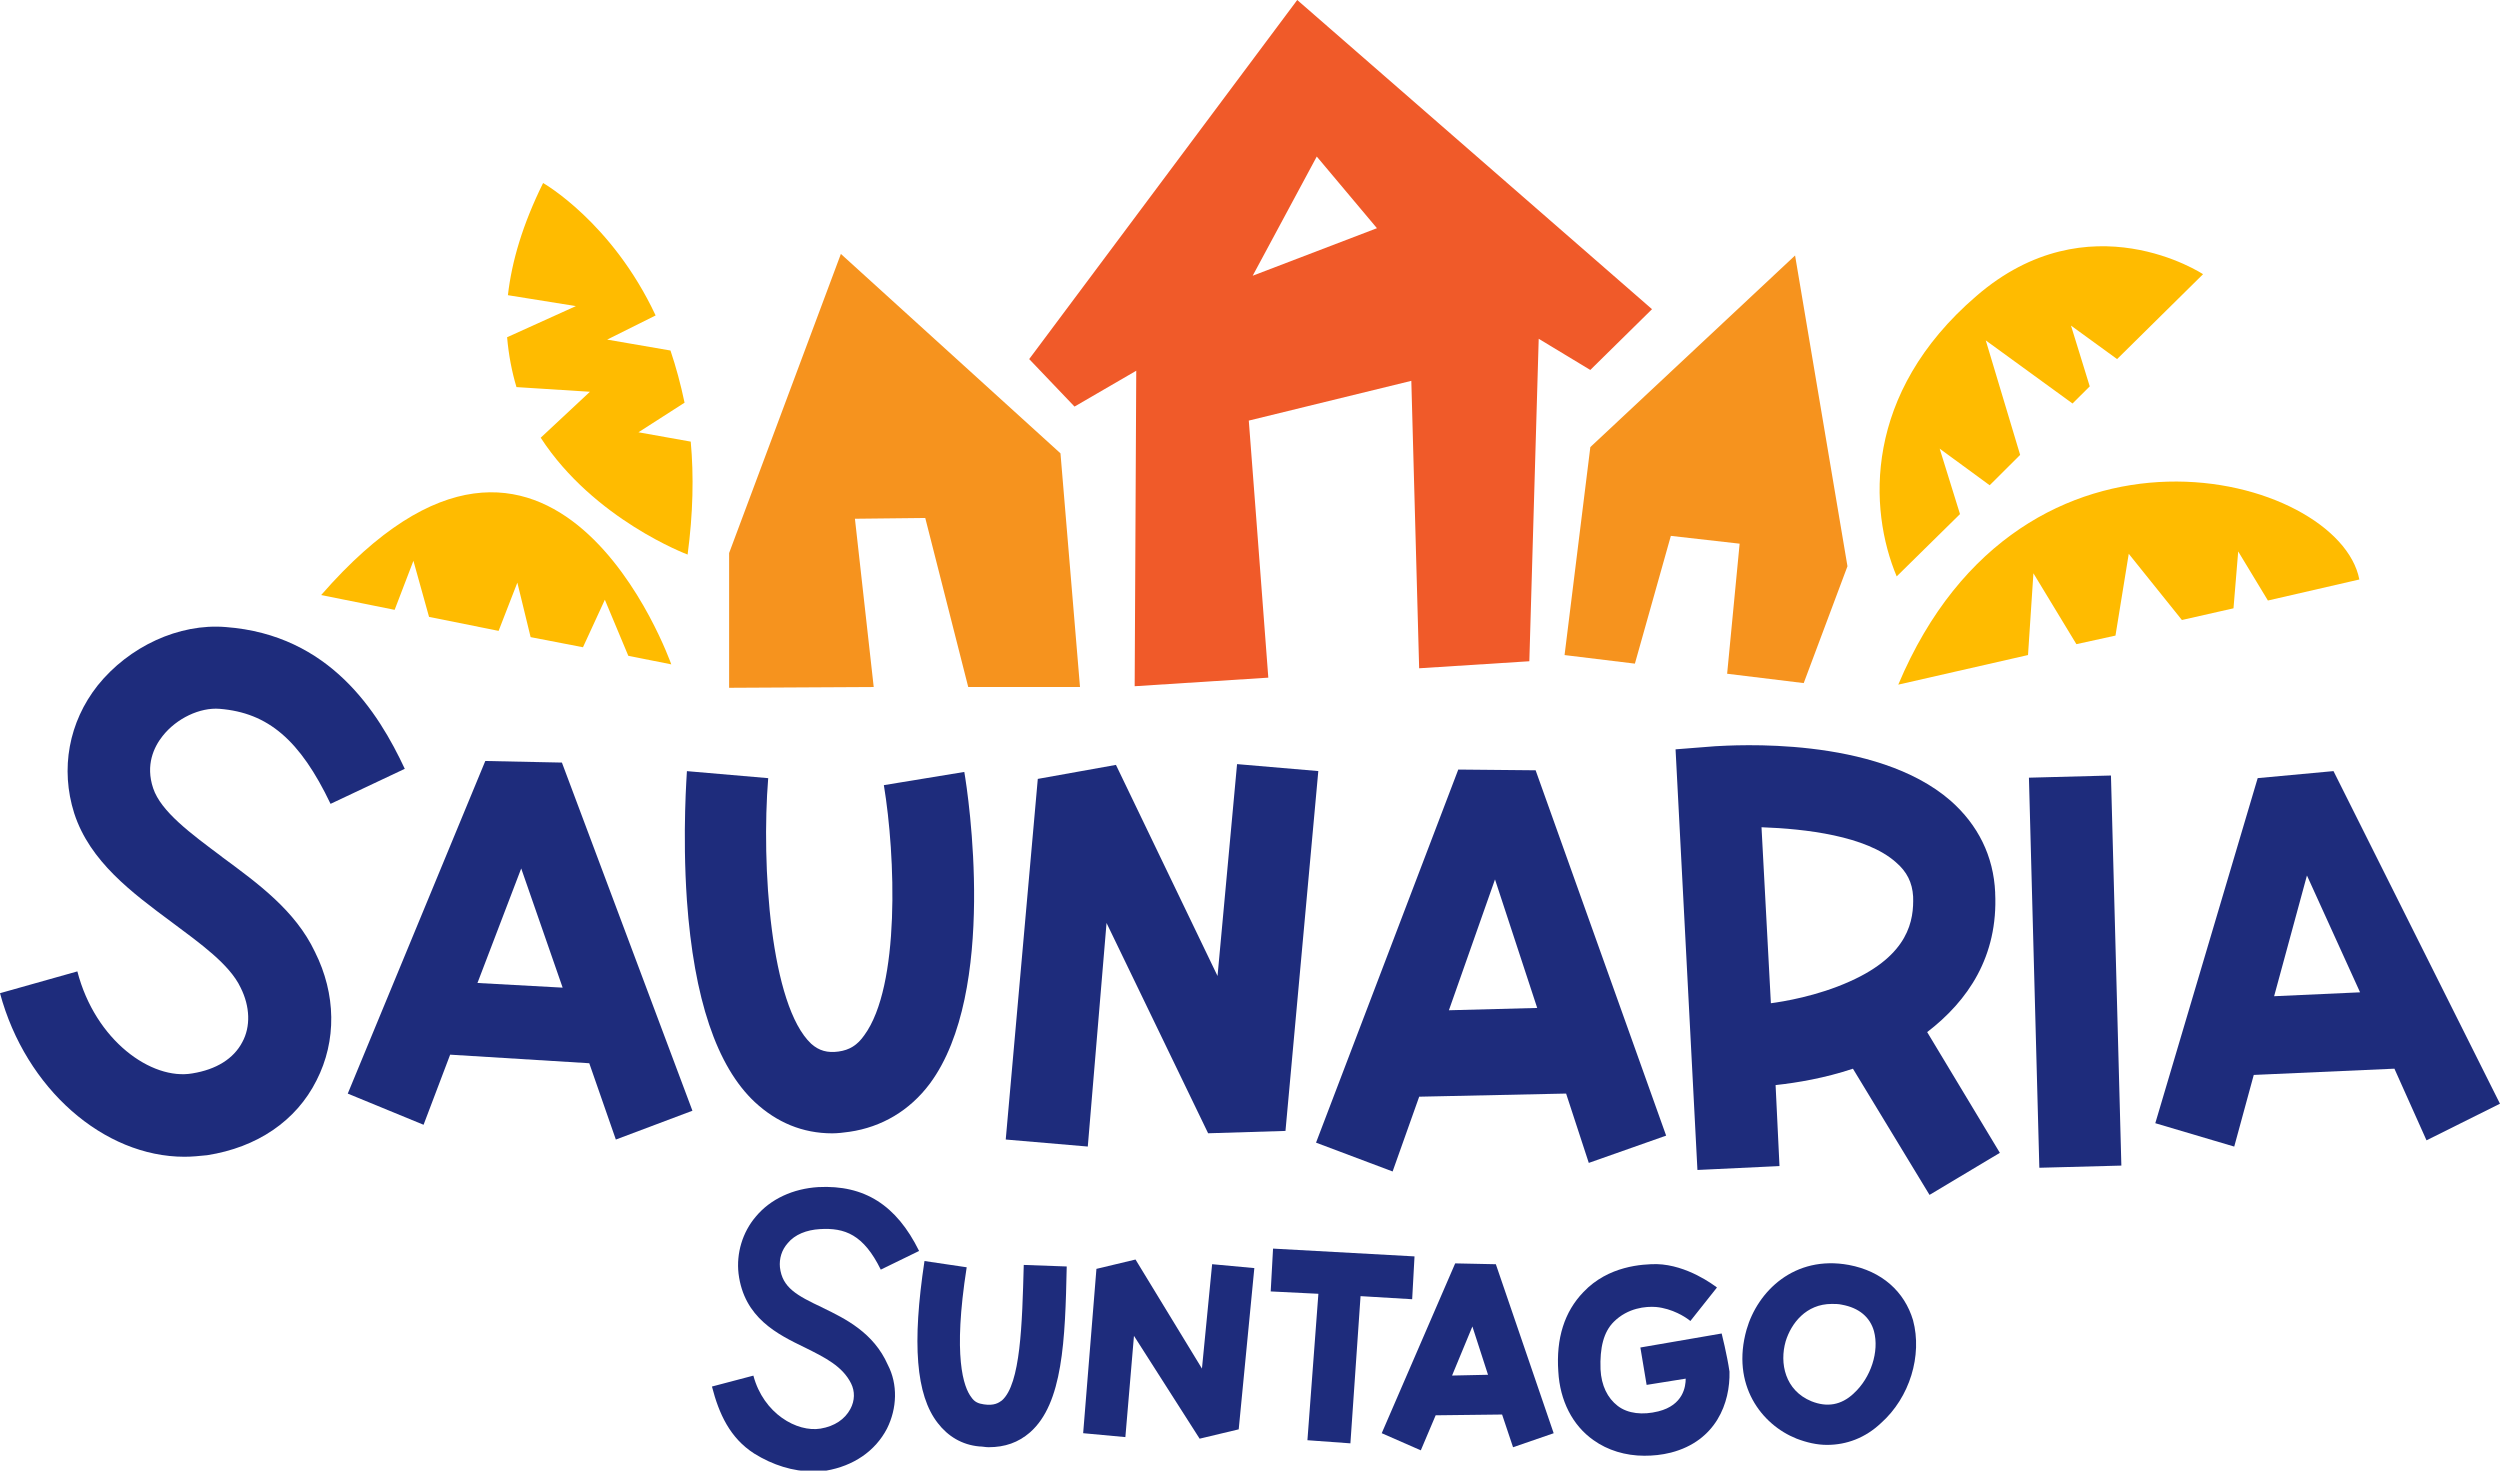
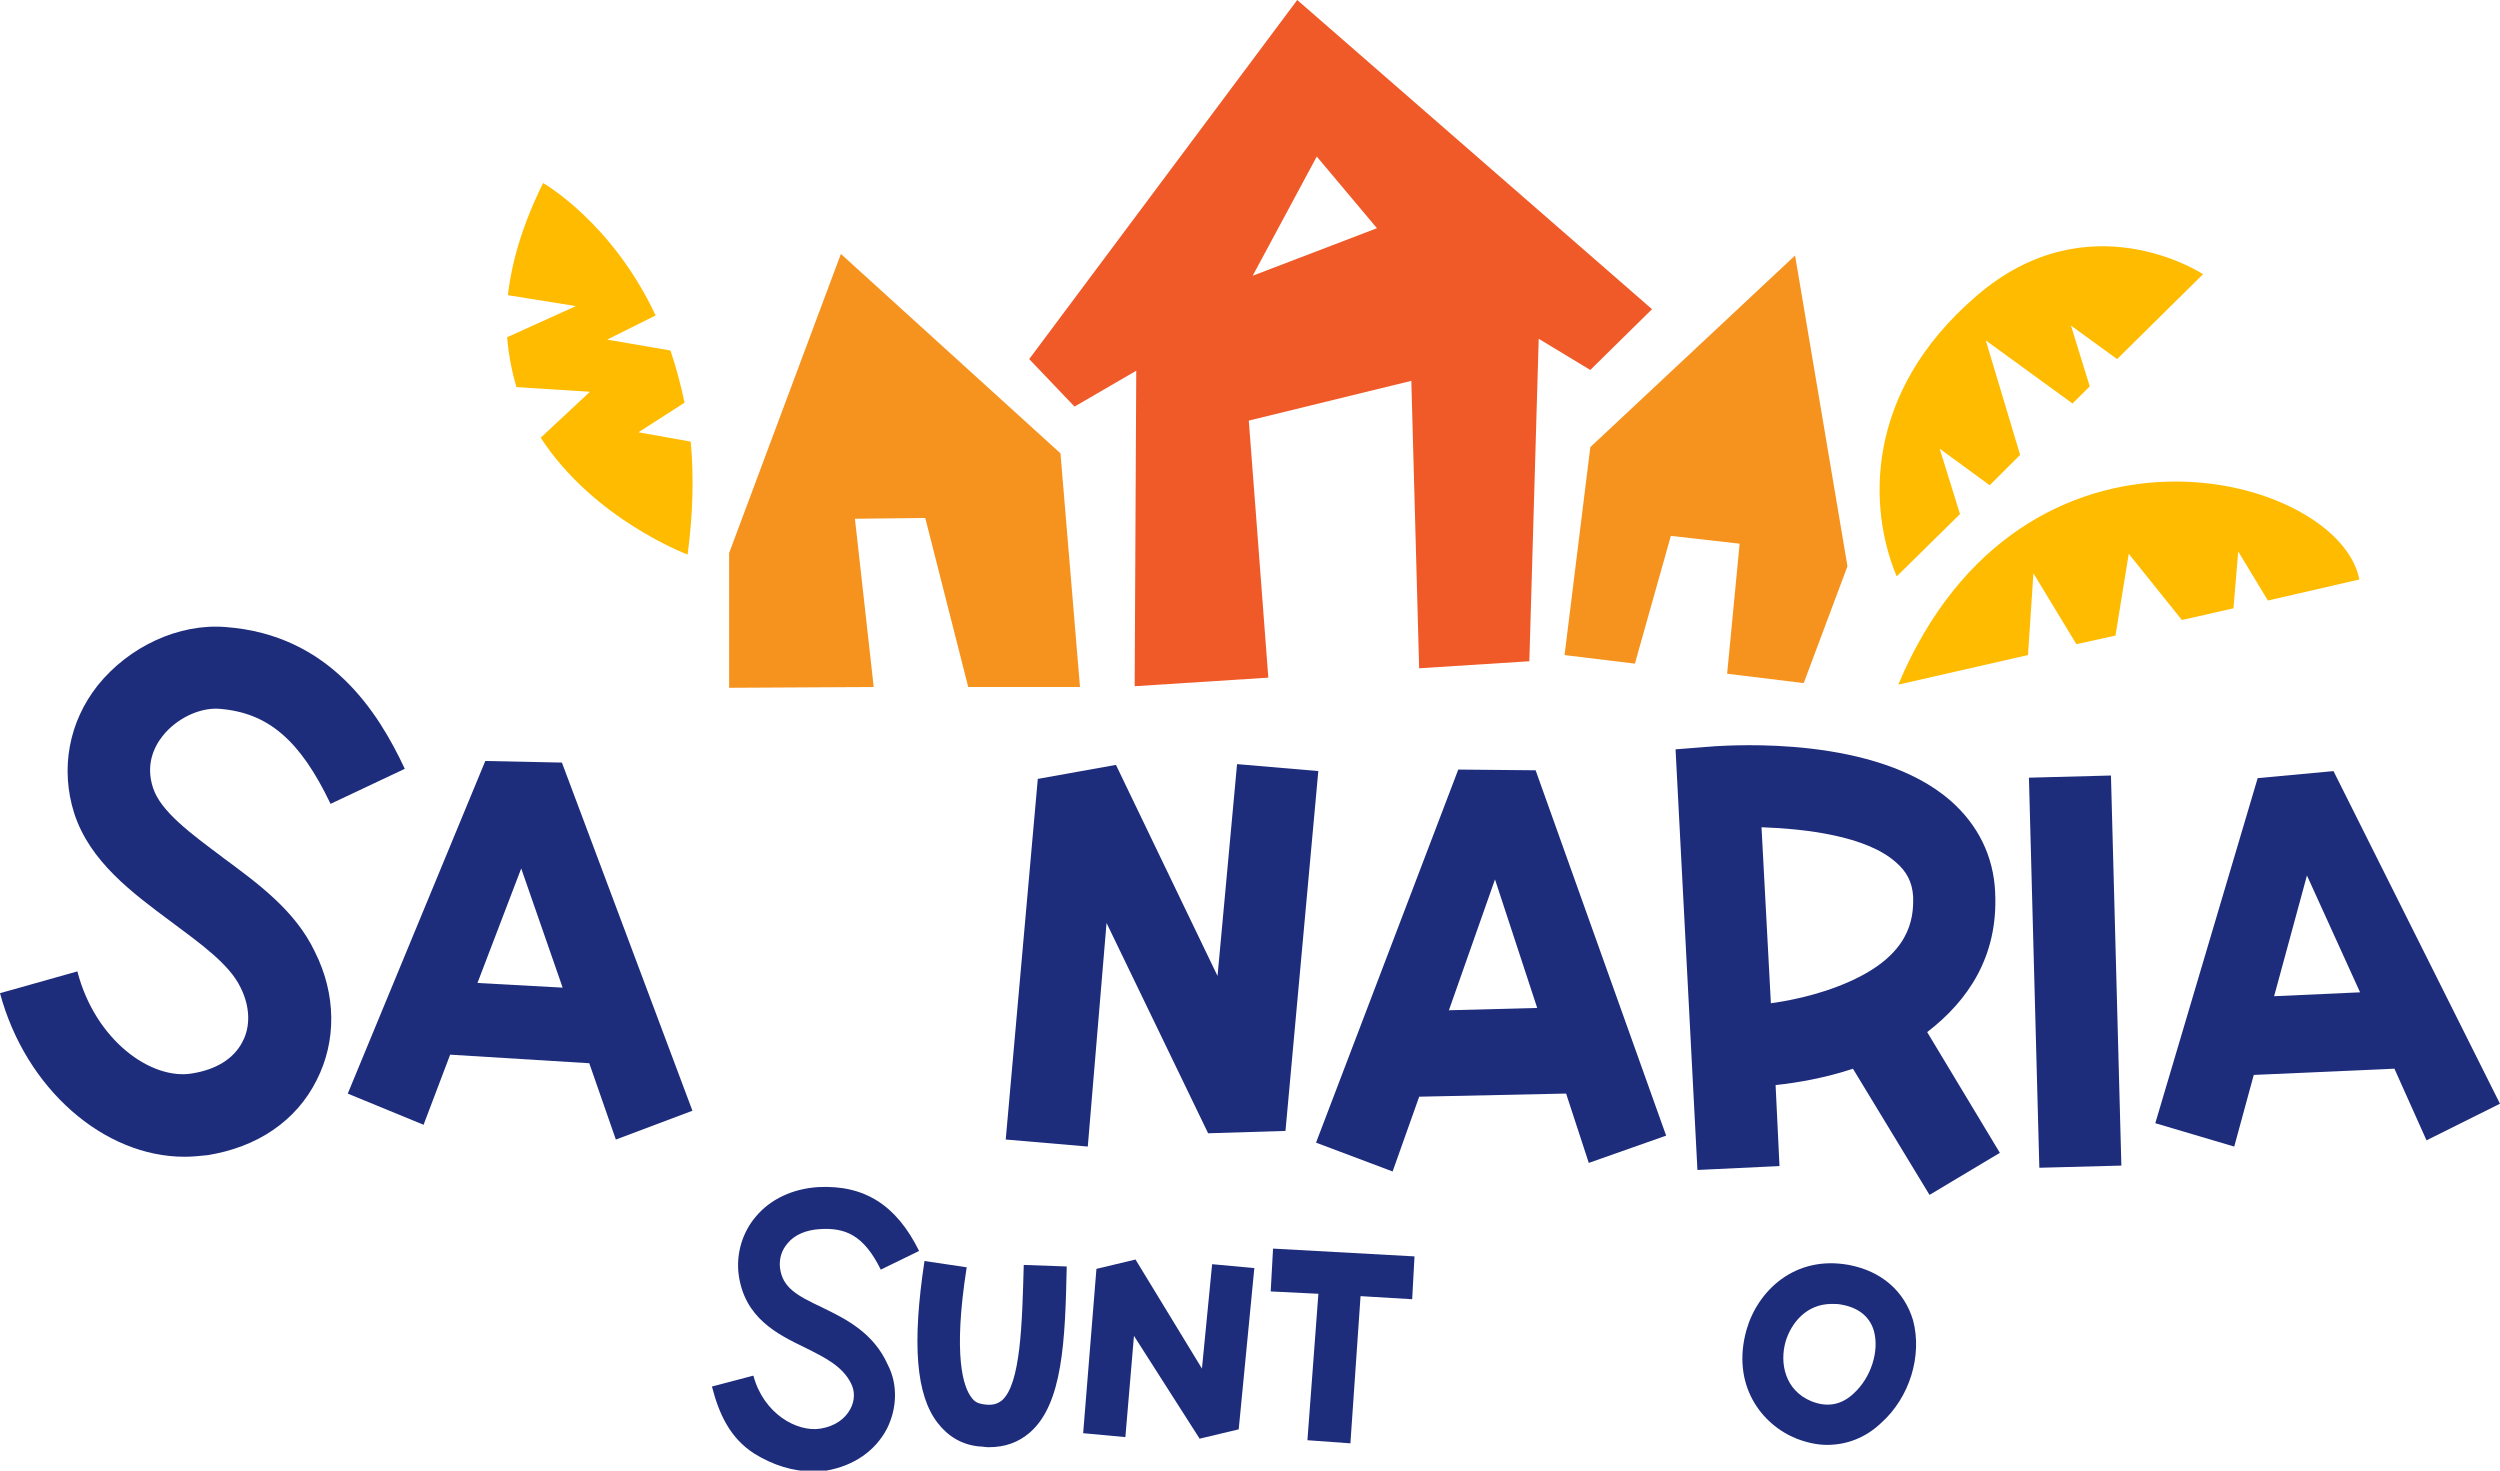
<svg xmlns="http://www.w3.org/2000/svg" fill="none" height="40" viewBox="0 0 68 40" width="68">
  <clipPath id="a">
    <path d="m0 0h68v40h-68z" />
  </clipPath>
  <g clip-path="url(#a)">
    <path d="m52.759 12.203 1.36.996.829-.826-.935-3.114 2.36 1.716.468-.466-.51-1.653 1.254.911 2.338-2.309s-3.103-2.055-6.165.593c-3.082 2.648-2.933 5.805-2.168 7.627l1.722-1.695z" fill="#fb0" />
    <path d="m55.309 15.593 1.169 1.928 1.063-.233.361-2.225 1.446 1.801 1.403-.318.128-1.547.808 1.335 2.487-.572c-.553-2.881-9.162-5.169-12.541 2.86l3.529-.805z" fill="#fb0" />
    <path d="m23.254 14.11 1.913-.021 1.169 4.598h3.04l-.531-6.356-5.973-5.424-3.04 8.136v3.665l3.933-.021z" fill="#f6931e" />
    <path d="m48.826 6.949-5.569 5.212-.701 5.657 1.913.233.978-3.475 1.871.212-.34 3.538 2.083.254 1.19-3.178z" fill="#f6931e" />
    <path d="m17.366 11.758 1.254-.805c-.106-.508-.234-.975-.383-1.419l-1.722-.297 1.318-.657c-1.19-2.542-3.061-3.602-3.061-3.602-.553 1.123-.85 2.119-.957 3.051l1.849.297-1.871.847c.043.487.128.932.255 1.356l1.998.127-1.339 1.25c1.445 2.225 3.996 3.178 3.996 3.178.149-1.123.17-2.14.085-3.072z" fill="#fb0" />
-     <path d="m11.245 15.254.425 1.525 1.892.381.51-1.313.361 1.483 1.424.275.595-1.292.638 1.525 1.169.233s-3.21-9.131-9.523-1.886l1.998.403z" fill="#fb0" />
    <path d="m35.285 0-7.291 9.767 1.233 1.292 1.679-.975-.043 8.581 3.635-.233c-.17-2.288-.531-6.992-.531-6.992l4.421-1.081.213 7.818 2.997-.191.255-8.771 1.403.848 1.679-1.653zm-1.212 7.5 1.743-3.242 1.637 1.949z" fill="#f05a29" />
    <g fill="#1e2c7c">
      <path d="m33.648 20.784-.531 5.763-2.763-5.742-2.126.381-.872 9.809 2.232.191.51-6.081 2.763 5.72 2.104-.064.893-9.788z" />
      <path d="m13.2 20.699-3.741 9.047 2.062.848.723-1.907 3.784.233.723 2.076 2.083-.784-3.55-9.47zm-.213 6.038 1.19-3.115 1.127 3.242z" />
      <path d="m66.001 31.017 1.998-.996-4.528-9.047-2.062.191-2.785 9.386 2.147.636.531-1.949 3.826-.17zm-4.145-3.92.893-3.284 1.445 3.178z" />
      <path d="m6.037 23.305c-.85-.635-1.658-1.229-1.871-1.864-.213-.636.021-1.123.255-1.419.383-.487 1.02-.784 1.552-.742 1.318.106 2.189.848 3.018 2.585l2.019-.953c-.723-1.547-2.041-3.644-4.868-3.856-1.275-.106-2.636.53-3.486 1.589-.786.996-1.02 2.267-.638 3.475.425 1.314 1.573 2.161 2.657 2.966.765.572 1.573 1.144 1.871 1.78.255.508.276 1.059.043 1.483-.234.445-.701.742-1.36.848-1.105.191-2.636-.89-3.125-2.775l-2.104.593c.701 2.606 2.827 4.449 5.017 4.449.213 0 .404-.021.616-.042 1.36-.212 2.423-.932 2.976-2.034.553-1.081.531-2.352-.043-3.496-.531-1.123-1.552-1.864-2.53-2.585z" />
-       <path d="m24.041 21.356c.319 1.928.446 5.466-.531 6.801-.191.275-.404.403-.702.445s-.531-.021-.744-.212c-1.105-1.038-1.36-4.852-1.169-7.224l-2.211-.191c0 .064-.128 1.653 0 3.517.191 2.67.808 4.513 1.849 5.487.595.551 1.297.848 2.104.848.149 0 .319-.021.468-.042.872-.127 1.637-.572 2.189-1.313 1.849-2.5 1.042-7.86.935-8.475z" />
      <path d="m39.665 20.932-3.869 10.148 2.083.784.723-2.034 3.996-.085.617 1.886 2.104-.742-3.55-9.937zm-.255 6.547 1.254-3.559 1.148 3.496z" />
      <path d="m54.269 24.28c-.043-.996-.468-1.843-1.212-2.5-2.041-1.78-5.952-1.504-6.398-1.483l-1.084.085.595 11.441 2.232-.106-.106-2.203c.595-.064 1.339-.191 2.104-.445l2.083 3.432 1.913-1.144-1.977-3.284c1.105-.848 1.934-2.055 1.849-3.792zm-6.101 3.009-.255-4.788c1.19.042 2.848.233 3.656.953.298.254.446.551.468.932.021.636-.106 1.589-1.722 2.309-.893.403-1.828.551-2.147.593z" />
      <path d="m57.418 21.094-2.231.059.283 10.61 2.231-.059z" />
      <path d="m22.383 35.572c-.723-.339-1.105-.551-1.169-1.102-.021-.233.043-.466.213-.657.191-.233.51-.36.872-.381.68-.042 1.19.148 1.658 1.102l1.042-.508c-.617-1.25-1.488-1.801-2.742-1.737-.68.042-1.297.318-1.701.805-.361.424-.531.996-.468 1.547.149 1.208 1.063 1.653 1.807 2.013.553.275 1.02.508 1.254.975.106.212.106.466-.021.699-.149.275-.425.466-.808.53-.638.106-1.552-.403-1.828-1.441l-1.127.297c.191.742.489 1.398 1.148 1.822.51.318 1.063.487 1.594.487.128 0 .255 0 .361-.021.744-.127 1.339-.53 1.658-1.144.276-.551.298-1.208.021-1.737-.383-.869-1.148-1.25-1.764-1.547z" />
      <path d="m27.251 38.093c-.085.064-.213.148-.489.106-.149-.021-.255-.064-.34-.191-.213-.275-.51-1.102-.128-3.538l-1.148-.17c-.34 2.246-.234 3.644.361 4.407.276.36.659.593 1.127.636.085 0 .17.021.255.021.446 0 .808-.127 1.127-.403.893-.784.957-2.5.999-4.513l-1.169-.042c-.043 1.61-.085 3.241-.595 3.687z" />
      <path d="m32.693 37.225-1.807-2.966-1.063.254-.361 4.47 1.148.106.234-2.754 1.786 2.797 1.063-.254.425-4.386-1.148-.106z" />
      <path d="m38.411 35.339.064-1.165-3.848-.212-.064 1.165 1.297.064-.298 3.983 1.169.085.276-4.004z" />
-       <path d="m39.581 34.364-1.998 4.619 1.063.466.404-.953 1.807-.021.298.89 1.105-.381-1.573-4.597zm-.085 3.051.553-1.335.425 1.314z" />
-       <path d="m46.829 36.271-2.211.381.17 1.017 1.063-.17c0 .212-.064.72-.744.89-.425.106-.829.064-1.105-.148-.276-.212-.446-.551-.468-.996-.021-.593.085-1.017.361-1.292.383-.381.872-.424 1.148-.403.446.042.808.275.935.381l.723-.911c-.085-.064-.808-.614-1.637-.636-.383 0-1.318.042-1.998.763-.51.53-.744 1.25-.68 2.161.043.784.383 1.462.957 1.864.383.276.872.424 1.382.424.234 0 .468-.021.723-.085 1.233-.318 1.615-1.356 1.594-2.203-.064-.445-.213-1.038-.213-1.038z" />
      <path d="m52.035 35.911c-.234-.784-.85-1.335-1.743-1.504-1.488-.275-2.487.72-2.785 1.758-.425 1.504.404 2.585 1.36 2.966.276.106.553.17.829.17.531 0 1.042-.191 1.467-.593.786-.699 1.127-1.843.872-2.797zm-1.615 1.992c-.34.318-.723.381-1.148.212-.723-.297-.872-1.038-.702-1.631.149-.487.553-1.017 1.254-1.017.085 0 .191 0 .276.021.468.085.765.339.872.72.149.551-.085 1.271-.553 1.695z" />
    </g>
  </g>
</svg>